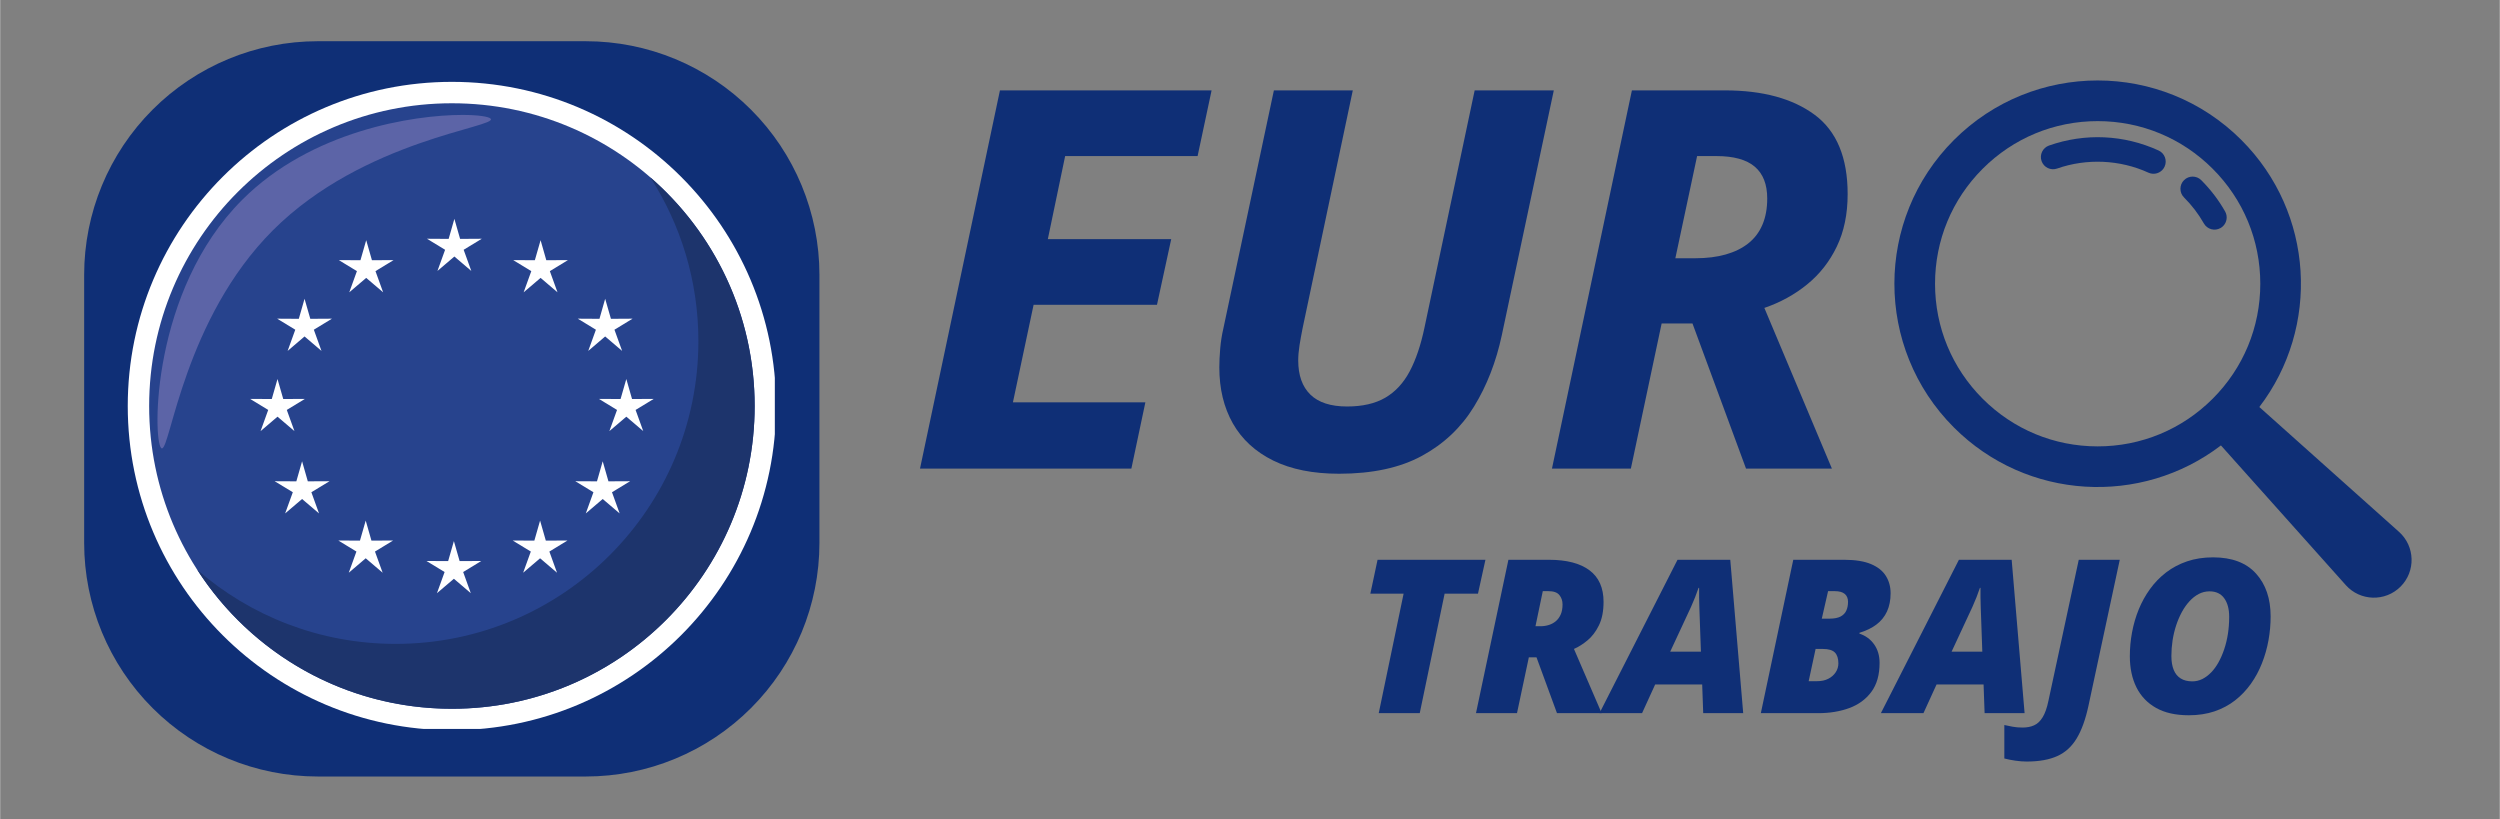
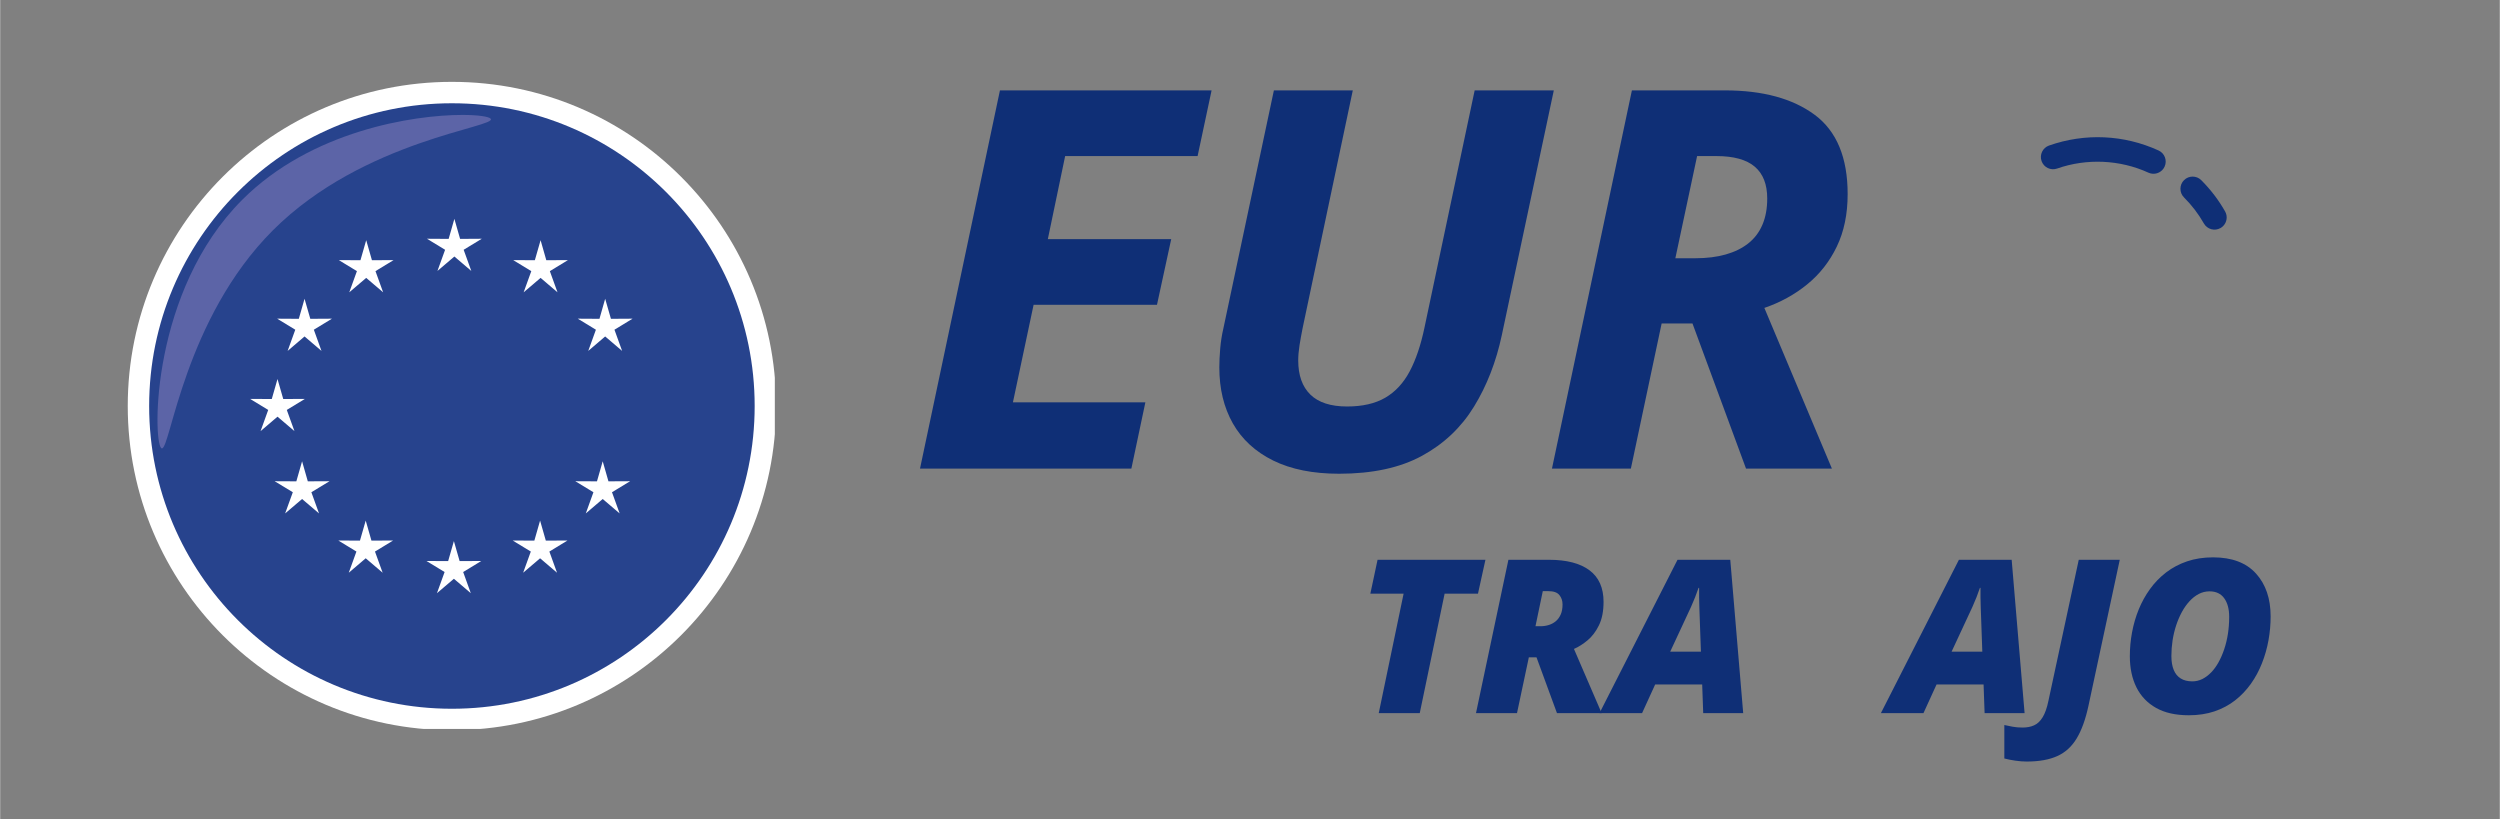
<svg xmlns="http://www.w3.org/2000/svg" width="1068" zoomAndPan="magnify" viewBox="0 0 800.88 262.5" height="350" preserveAspectRatio="xMidYMid meet" version="1.0">
  <rect x="0" y="0" width="800.88" height="262.5" fill="#808080" stroke="none" />
  <defs>
    <g />
    <clipPath id="9684fea48d">
-       <path d="M 26.902 13.207 L 262.488 13.207 L 262.488 248.793 L 26.902 248.793 Z M 26.902 13.207 " clip-rule="nonzero" />
-     </clipPath>
+       </clipPath>
    <clipPath id="6926cc9efc">
      <path d="M 101.758 13.207 L 187.633 13.207 C 207.484 13.207 226.523 21.094 240.562 35.133 C 254.602 49.172 262.488 68.211 262.488 88.066 L 262.488 173.938 C 262.488 193.789 254.602 212.832 240.562 226.867 C 226.523 240.906 207.484 248.793 187.633 248.793 L 101.758 248.793 C 81.906 248.793 62.863 240.906 48.828 226.867 C 34.789 212.832 26.902 193.789 26.902 173.938 L 26.902 88.066 C 26.902 68.211 34.789 49.172 48.828 35.133 C 62.863 21.094 81.906 13.207 101.758 13.207 Z M 101.758 13.207 " clip-rule="nonzero" />
    </clipPath>
    <clipPath id="2730bd7f63">
      <path d="M 40.84 26.199 L 248.195 26.199 L 248.195 233.555 L 40.84 233.555 Z M 40.84 26.199 " clip-rule="nonzero" />
    </clipPath>
  </defs>
  <path fill="#0f2f76" d="M 712.227 72.434 C 711.984 72.676 711.707 72.891 711.395 73.066 C 709.516 74.133 707.133 73.477 706.066 71.602 C 704.336 68.559 702.195 65.75 699.695 63.254 C 698.168 61.727 698.168 59.25 699.695 57.727 C 701.219 56.199 703.695 56.199 705.219 57.727 C 708.215 60.719 710.785 64.09 712.859 67.738 C 713.75 69.305 713.441 71.219 712.227 72.434 " fill-opacity="1" fill-rule="nonzero" />
  <path fill="#0f2f76" d="M 692.688 54.531 C 691.566 55.652 689.824 56.02 688.297 55.324 C 679.18 51.156 668.516 50.676 659.039 54.004 C 657.004 54.719 654.773 53.648 654.059 51.609 C 653.344 49.574 654.414 47.344 656.449 46.629 C 667.984 42.578 680.445 43.141 691.547 48.215 C 693.508 49.109 694.375 51.43 693.477 53.391 C 693.277 53.828 693.008 54.211 692.688 54.531 " fill-opacity="1" fill-rule="nonzero" />
-   <path fill="#0f2f76" d="M 672.031 143.02 C 658.113 143.02 645.027 137.598 635.188 127.758 C 625.348 117.914 619.926 104.832 619.926 90.914 C 619.926 76.996 625.348 63.91 635.188 54.07 C 645.027 44.23 658.113 38.809 672.031 38.809 C 685.949 38.809 699.035 44.23 708.875 54.07 C 718.719 63.91 724.137 76.996 724.137 90.914 C 724.137 104.832 718.719 117.914 708.875 127.758 C 699.035 137.598 685.949 143.02 672.031 143.02 Z M 768.586 170.41 L 723.828 130.406 C 743.348 104.875 741.434 68.207 718.086 44.859 C 692.652 19.422 651.414 19.422 625.977 44.859 C 600.543 70.293 600.543 111.531 625.977 136.969 C 649.324 160.316 685.992 162.23 711.527 142.711 L 751.531 187.469 C 756.152 192.637 764.172 192.863 769.078 187.957 C 773.98 183.055 773.758 175.035 768.586 170.41 " fill-opacity="1" fill-rule="nonzero" />
  <g fill="#0f2f76" fill-opacity="1">
    <g transform="translate(290.323, 150.13)">
      <g>
        <path d="M 4.391 0 L 30 -121.172 L 97.812 -121.172 L 93.328 -100.125 L 50.891 -100.125 L 45.344 -73.516 L 84.875 -73.516 L 80.312 -52.469 L 40.781 -52.469 L 34.156 -21.219 L 76.594 -21.219 L 72.109 0 Z M 4.391 0 " />
      </g>
    </g>
  </g>
  <g fill="#0f2f76" fill-opacity="1">
    <g transform="translate(378.923, 150.13)">
      <g>
        <path d="M 50.062 1.656 C 41.719 1.656 34.688 0.25 28.969 -2.562 C 23.25 -5.383 18.938 -9.348 16.031 -14.453 C 13.133 -19.566 11.688 -25.551 11.688 -32.406 C 11.688 -34.176 11.781 -36.18 11.969 -38.422 C 12.164 -40.66 12.488 -42.742 12.938 -44.672 L 29.172 -121.172 L 54.453 -121.172 L 38.375 -45 C 37.988 -43.07 37.656 -41.223 37.375 -39.453 C 37.102 -37.68 36.969 -36.078 36.969 -34.641 C 36.969 -29.891 38.266 -26.242 40.859 -23.703 C 43.461 -21.16 47.383 -19.891 52.625 -19.891 C 57.551 -19.891 61.629 -20.828 64.859 -22.703 C 68.086 -24.586 70.695 -27.406 72.688 -31.156 C 74.676 -34.914 76.254 -39.586 77.422 -45.172 L 93.5 -121.172 L 118.859 -121.172 L 102.203 -42.766 C 100.379 -34.203 97.406 -26.562 93.281 -19.844 C 89.164 -13.133 83.598 -7.875 76.578 -4.062 C 69.566 -0.25 60.727 1.656 50.062 1.656 Z M 50.062 1.656 " />
      </g>
    </g>
  </g>
  <g fill="#0f2f76" fill-opacity="1">
    <g transform="translate(492.801, 150.13)">
      <g>
        <path d="M 4.391 0 L 30 -121.172 L 59.766 -121.172 C 71.922 -121.172 81.52 -118.562 88.562 -113.344 C 95.602 -108.125 99.125 -99.656 99.125 -87.938 C 99.125 -81.531 97.961 -75.922 95.641 -71.109 C 93.328 -66.305 90.164 -62.273 86.156 -59.016 C 82.156 -55.754 77.582 -53.238 72.438 -51.469 L 94.078 0 L 66.562 0 L 49.406 -46.5 L 39.531 -46.5 L 29.672 0 Z M 43.922 -67.391 L 50.391 -67.391 C 53.984 -67.391 57.203 -67.789 60.047 -68.594 C 62.891 -69.395 65.305 -70.582 67.297 -72.156 C 69.285 -73.727 70.789 -75.711 71.812 -78.109 C 72.844 -80.516 73.359 -83.32 73.359 -86.531 C 73.359 -91.062 72.031 -94.457 69.375 -96.719 C 66.719 -98.988 62.602 -100.125 57.031 -100.125 L 50.891 -100.125 Z M 43.922 -67.391 " />
      </g>
    </g>
  </g>
  <g clip-path="url(#9684fea48d)">
    <g clip-path="url(#6926cc9efc)">
      <path fill="#0f2f76" d="M 26.902 13.207 L 262.488 13.207 L 262.488 248.793 L 26.902 248.793 Z M 26.902 13.207 " fill-opacity="1" fill-rule="nonzero" />
    </g>
  </g>
  <g clip-path="url(#2730bd7f63)">
    <path fill="#ffffff" d="M 248.59 130.09 C 248.59 187.445 202.09 233.949 144.73 233.949 C 87.371 233.949 40.871 187.445 40.871 130.09 C 40.875 72.73 87.371 26.227 144.73 26.227 C 202.09 26.23 248.59 72.73 248.59 130.09 " fill-opacity="1" fill-rule="nonzero" />
  </g>
  <path fill="#27438d" d="M 144.758 33.086 L 144.703 33.086 C 91.137 33.102 47.73 76.523 47.73 130.086 C 47.73 183.652 91.137 227.07 144.703 227.086 L 144.758 227.086 C 198.316 227.07 241.734 183.652 241.734 130.086 C 241.734 76.523 198.316 33.102 144.758 33.086 " fill-opacity="1" fill-rule="nonzero" />
  <path fill="#ffffff" d="M 147.355 76.539 L 145.52 70.117 L 143.688 76.539 L 136.738 76.496 L 142.551 80.031 L 140.098 86.812 L 145.52 82.188 L 150.949 86.812 L 148.496 80.031 L 154.301 76.496 L 147.355 76.539 " fill-opacity="1" fill-rule="nonzero" />
  <path fill="#ffffff" d="M 147.203 179.773 L 145.367 173.363 L 143.527 179.773 L 136.582 179.742 L 142.391 183.277 L 139.938 190.059 L 145.367 185.434 L 150.785 190.059 L 148.34 183.277 L 154.141 179.742 L 147.203 179.773 " fill-opacity="1" fill-rule="nonzero" />
  <path fill="#ffffff" d="M 119.109 83.375 L 117.273 76.957 L 115.43 83.375 L 108.492 83.336 L 114.297 86.871 L 111.844 93.66 L 117.273 89.035 L 122.695 93.66 L 120.242 86.871 L 126.047 83.336 L 119.109 83.375 " fill-opacity="1" fill-rule="nonzero" />
  <path fill="#ffffff" d="M 174.973 83.375 L 173.145 76.957 L 171.305 83.375 L 164.363 83.336 L 170.168 86.871 L 167.715 93.66 L 173.145 89.035 L 178.566 93.66 L 176.113 86.871 L 181.918 83.336 L 174.973 83.375 " fill-opacity="1" fill-rule="nonzero" />
  <path fill="#ffffff" d="M 118.949 173.215 L 117.113 166.793 L 115.273 173.215 L 108.332 173.18 L 114.137 176.715 L 111.684 183.5 L 117.113 178.875 L 122.539 183.5 L 120.082 176.715 L 125.895 173.18 L 118.949 173.215 " fill-opacity="1" fill-rule="nonzero" />
  <path fill="#ffffff" d="M 174.82 173.215 L 172.984 166.793 L 171.145 173.215 L 164.199 173.18 L 170.012 176.715 L 167.555 183.5 L 172.984 178.875 L 178.41 183.5 L 175.957 176.715 L 181.766 173.18 L 174.82 173.215 " fill-opacity="1" fill-rule="nonzero" />
  <path fill="#ffffff" d="M 98.562 154.219 L 96.727 147.797 L 94.887 154.219 L 87.945 154.184 L 93.758 157.711 L 91.297 164.504 L 96.727 159.879 L 102.156 164.504 L 99.703 157.711 L 105.508 154.184 L 98.562 154.219 " fill-opacity="1" fill-rule="nonzero" />
  <path fill="#ffffff" d="M 194.887 154.219 L 193.047 147.797 L 191.211 154.219 L 184.273 154.184 L 190.078 157.711 L 187.625 164.504 L 193.047 159.879 L 198.477 164.504 L 196.023 157.711 L 201.828 154.184 L 194.887 154.219 " fill-opacity="1" fill-rule="nonzero" />
  <path fill="#ffffff" d="M 99.359 102.148 L 97.516 95.73 L 95.68 102.148 L 88.742 102.105 L 94.547 105.641 L 92.094 112.434 L 97.516 107.801 L 102.945 112.434 L 100.492 105.641 L 106.297 102.105 L 99.359 102.148 " fill-opacity="1" fill-rule="nonzero" />
  <path fill="#ffffff" d="M 195.68 102.148 L 193.836 95.73 L 192.008 102.148 L 185.062 102.105 L 190.867 105.641 L 188.414 112.434 L 193.836 107.801 L 199.266 112.434 L 196.812 105.641 L 202.617 102.105 L 195.68 102.148 " fill-opacity="1" fill-rule="nonzero" />
  <path fill="#ffffff" d="M 90.691 127.844 L 88.852 121.434 L 87.016 127.844 L 80.07 127.809 L 85.875 131.344 L 83.426 138.129 L 88.852 133.504 L 94.281 138.129 L 91.828 131.344 L 97.629 127.809 L 90.691 127.844 " fill-opacity="1" fill-rule="nonzero" />
-   <path fill="#ffffff" d="M 202.445 127.844 L 200.613 121.434 L 198.77 127.844 L 191.832 127.809 L 197.637 131.344 L 195.184 138.129 L 200.613 133.504 L 206.035 138.129 L 203.582 131.344 L 209.391 127.809 L 202.445 127.844 " fill-opacity="1" fill-rule="nonzero" />
-   <path fill="#1d346c" d="M 144.73 227.086 C 110.504 227.086 80.418 209.363 63.156 182.59 C 80.176 197.359 102.391 206.301 126.699 206.301 C 180.27 206.301 223.703 162.875 223.703 109.305 C 223.703 89.957 218.039 71.934 208.277 56.801 C 228.77 74.59 241.73 100.82 241.73 130.09 C 241.73 183.66 198.301 227.086 144.73 227.086 " fill-opacity="1" fill-rule="nonzero" />
  <path fill="#5c64a7" d="M 51.828 143.668 C 51.742 143.668 51.66 143.629 51.578 143.551 C 48.871 140.848 48.422 93.137 77.57 63.996 C 99.633 41.922 132.352 36.824 148.105 36.824 C 153.156 36.824 156.465 37.348 157.125 38.004 C 159.828 40.711 116.512 44.652 87.371 73.797 C 59.102 102.066 54.543 143.668 51.828 143.668 " fill-opacity="1" fill-rule="nonzero" />
  <g fill="#0f2f76" fill-opacity="1">
    <g transform="translate(433.749, 228.498)">
      <g>
        <path d="M 7.938 0 L 15.906 -38.281 L 5.25 -38.281 L 7.562 -49.141 L 42.125 -49.141 L 39.734 -38.281 L 29.047 -38.281 L 21.078 0 Z M 7.938 0 " />
      </g>
    </g>
  </g>
  <g fill="#0f2f76" fill-opacity="1">
    <g transform="translate(471.735, 228.498)">
      <g>
        <path d="M 1.109 0 L 11.5 -49.141 L 24.5 -49.141 C 30.145 -49.141 34.469 -48.02 37.469 -45.781 C 40.477 -43.539 41.984 -40.172 41.984 -35.672 C 41.984 -32.66 41.488 -30.148 40.5 -28.141 C 39.52 -26.141 38.301 -24.535 36.844 -23.328 C 35.383 -22.117 33.938 -21.203 32.5 -20.578 L 41.375 0 L 27.062 0 L 20.5 -17.891 L 18.047 -17.891 L 14.25 0 Z M 20.172 -27.859 L 21.891 -27.859 C 22.754 -27.859 23.602 -27.988 24.438 -28.25 C 25.27 -28.508 26.016 -28.91 26.672 -29.453 C 27.336 -30.004 27.863 -30.723 28.25 -31.609 C 28.645 -32.492 28.844 -33.566 28.844 -34.828 C 28.844 -36.016 28.504 -37.02 27.828 -37.844 C 27.16 -38.676 25.984 -39.094 24.297 -39.094 L 22.516 -39.094 Z M 20.172 -27.859 " />
      </g>
    </g>
  </g>
  <g fill="#0f2f76" fill-opacity="1">
    <g transform="translate(516.477, 228.498)">
      <g>
        <path d="M -4.062 0 L 20.938 -49.141 L 37.844 -49.141 L 41.984 0 L 29.172 0 L 28.844 -9.203 L 13.781 -9.203 L 9.578 0 Z M 18.594 -19.703 L 28.438 -19.703 L 27.938 -33.812 C 27.914 -34.914 27.891 -36.004 27.859 -37.078 C 27.836 -38.148 27.836 -39.172 27.859 -40.141 L 27.672 -40.141 C 27.328 -39.109 26.957 -38.098 26.562 -37.109 C 26.176 -36.117 25.75 -35.109 25.281 -34.078 Z M 18.594 -19.703 " />
      </g>
    </g>
  </g>
  <g fill="#0f2f76" fill-opacity="1">
    <g transform="translate(563.002, 228.498)">
      <g>
-         <path d="M 1.109 0 L 11.5 -49.141 L 27.859 -49.141 C 31.379 -49.141 34.227 -48.68 36.406 -47.766 C 38.582 -46.848 40.172 -45.582 41.172 -43.969 C 42.18 -42.352 42.688 -40.504 42.688 -38.422 C 42.688 -36.203 42.301 -34.254 41.531 -32.578 C 40.758 -30.91 39.629 -29.516 38.141 -28.391 C 36.648 -27.273 34.836 -26.395 32.703 -25.75 L 32.703 -25.484 C 34.68 -24.828 36.25 -23.68 37.406 -22.047 C 38.57 -20.41 39.156 -18.43 39.156 -16.109 C 39.156 -12.273 38.273 -9.176 36.516 -6.812 C 34.766 -4.445 32.398 -2.719 29.422 -1.625 C 26.453 -0.539 23.145 0 19.5 0 Z M 16.438 -10.25 L 19.188 -10.25 C 20.539 -10.25 21.719 -10.504 22.719 -11.016 C 23.727 -11.535 24.52 -12.227 25.094 -13.094 C 25.664 -13.957 25.953 -14.914 25.953 -15.969 C 25.953 -17.508 25.582 -18.66 24.844 -19.422 C 24.102 -20.191 22.801 -20.578 20.938 -20.578 L 18.656 -20.578 Z M 20.641 -30.281 L 23.062 -30.281 C 24.602 -30.281 25.805 -30.508 26.672 -30.969 C 27.535 -31.438 28.145 -32.07 28.5 -32.875 C 28.863 -33.676 29.047 -34.609 29.047 -35.672 C 29.047 -36.766 28.695 -37.609 28 -38.203 C 27.301 -38.797 26.227 -39.094 24.781 -39.094 L 22.656 -39.094 Z M 20.641 -30.281 " />
-       </g>
+         </g>
    </g>
  </g>
  <g fill="#0f2f76" fill-opacity="1">
    <g transform="translate(606.635, 228.498)">
      <g>
        <path d="M -4.062 0 L 20.938 -49.141 L 37.844 -49.141 L 41.984 0 L 29.172 0 L 28.844 -9.203 L 13.781 -9.203 L 9.578 0 Z M 18.594 -19.703 L 28.438 -19.703 L 27.938 -33.812 C 27.914 -34.914 27.891 -36.004 27.859 -37.078 C 27.836 -38.148 27.836 -39.172 27.859 -40.141 L 27.672 -40.141 C 27.328 -39.109 26.957 -38.098 26.562 -37.109 C 26.176 -36.117 25.75 -35.109 25.281 -34.078 Z M 18.594 -19.703 " />
      </g>
    </g>
  </g>
  <g fill="#0f2f76" fill-opacity="1">
    <g transform="translate(653.159, 228.498)">
      <g>
        <path d="M -3.859 15.5 C -5.023 15.5 -6.238 15.406 -7.5 15.219 C -8.77 15.039 -9.945 14.805 -11.031 14.516 L -11.031 3.797 C -10.195 3.992 -9.305 4.176 -8.359 4.344 C -7.422 4.52 -6.359 4.609 -5.172 4.609 C -3.766 4.609 -2.535 4.367 -1.484 3.891 C -0.43 3.422 0.473 2.566 1.234 1.328 C 2.004 0.086 2.625 -1.664 3.094 -3.938 L 12.812 -49.141 L 25.953 -49.141 L 15.906 -2.281 C 14.977 2.02 13.727 5.473 12.156 8.078 C 10.594 10.691 8.52 12.582 5.938 13.75 C 3.363 14.914 0.098 15.5 -3.859 15.5 Z M -3.859 15.5 " />
      </g>
    </g>
  </g>
  <g fill="#0f2f76" fill-opacity="1">
    <g transform="translate(678.841, 228.498)">
      <g>
        <path d="M 22.391 0.672 C 18.203 0.672 14.711 -0.109 11.922 -1.672 C 9.129 -3.242 7.023 -5.445 5.609 -8.281 C 4.203 -11.113 3.5 -14.438 3.5 -18.25 C 3.5 -20.801 3.734 -23.344 4.203 -25.875 C 4.672 -28.414 5.383 -30.867 6.344 -33.234 C 7.312 -35.598 8.523 -37.785 9.984 -39.797 C 11.441 -41.816 13.156 -43.582 15.125 -45.094 C 17.094 -46.602 19.328 -47.785 21.828 -48.641 C 24.328 -49.492 27.102 -49.922 30.156 -49.922 C 36.207 -49.922 40.797 -48.191 43.922 -44.734 C 47.047 -41.285 48.609 -36.707 48.609 -31 C 48.609 -28.438 48.379 -25.883 47.922 -23.344 C 47.461 -20.801 46.766 -18.348 45.828 -15.984 C 44.898 -13.617 43.719 -11.426 42.281 -9.406 C 40.852 -7.395 39.172 -5.629 37.234 -4.109 C 35.297 -2.598 33.094 -1.422 30.625 -0.578 C 28.156 0.254 25.41 0.672 22.391 0.672 Z M 23.531 -10.188 C 24.625 -10.188 25.676 -10.43 26.688 -10.922 C 27.695 -11.422 28.645 -12.125 29.531 -13.031 C 30.414 -13.938 31.207 -15.02 31.906 -16.281 C 32.613 -17.551 33.223 -18.953 33.734 -20.484 C 34.254 -22.023 34.648 -23.664 34.922 -25.406 C 35.191 -27.156 35.328 -28.973 35.328 -30.859 C 35.328 -33.391 34.789 -35.383 33.719 -36.844 C 32.645 -38.301 31.086 -39.031 29.047 -39.031 C 27.805 -39.031 26.648 -38.75 25.578 -38.188 C 24.504 -37.625 23.516 -36.848 22.609 -35.859 C 21.703 -34.879 20.891 -33.727 20.172 -32.406 C 19.453 -31.082 18.836 -29.645 18.328 -28.094 C 17.828 -26.551 17.445 -24.953 17.188 -23.297 C 16.938 -21.641 16.812 -19.977 16.812 -18.312 C 16.812 -16.551 17.062 -15.062 17.562 -13.844 C 18.062 -12.633 18.812 -11.723 19.812 -11.109 C 20.812 -10.492 22.051 -10.188 23.531 -10.188 Z M 23.531 -10.188 " />
      </g>
    </g>
  </g>
</svg>